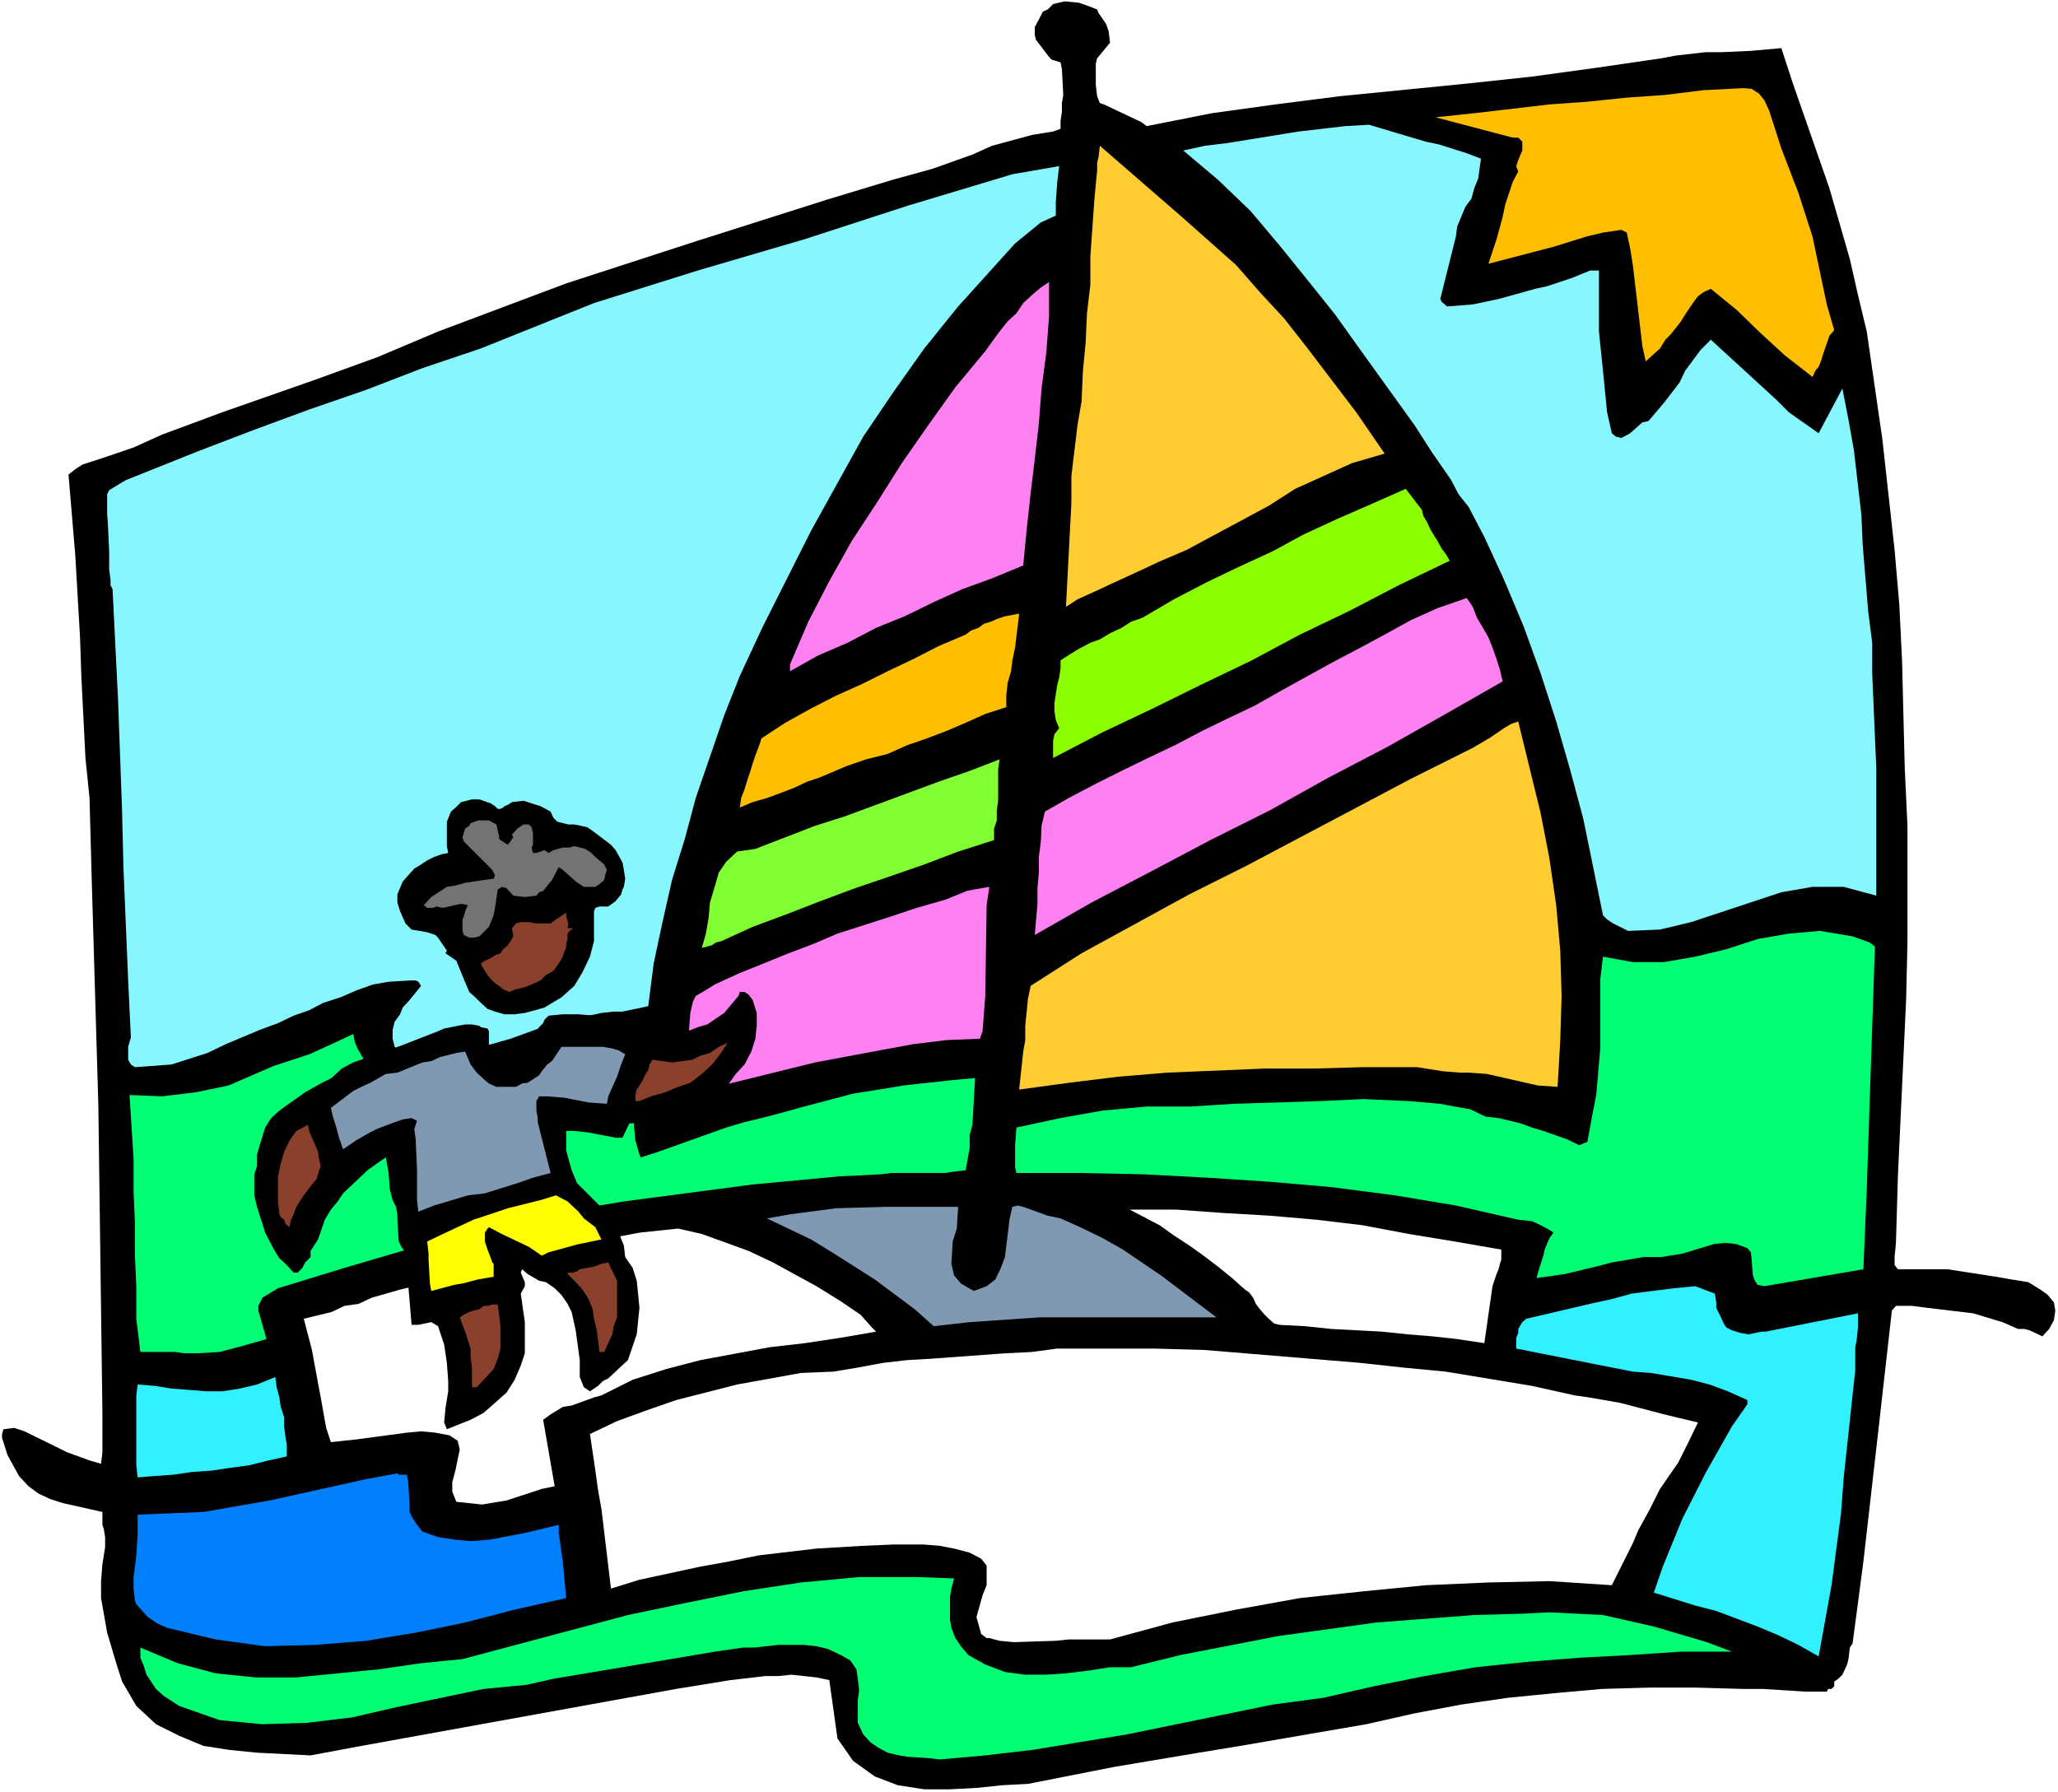
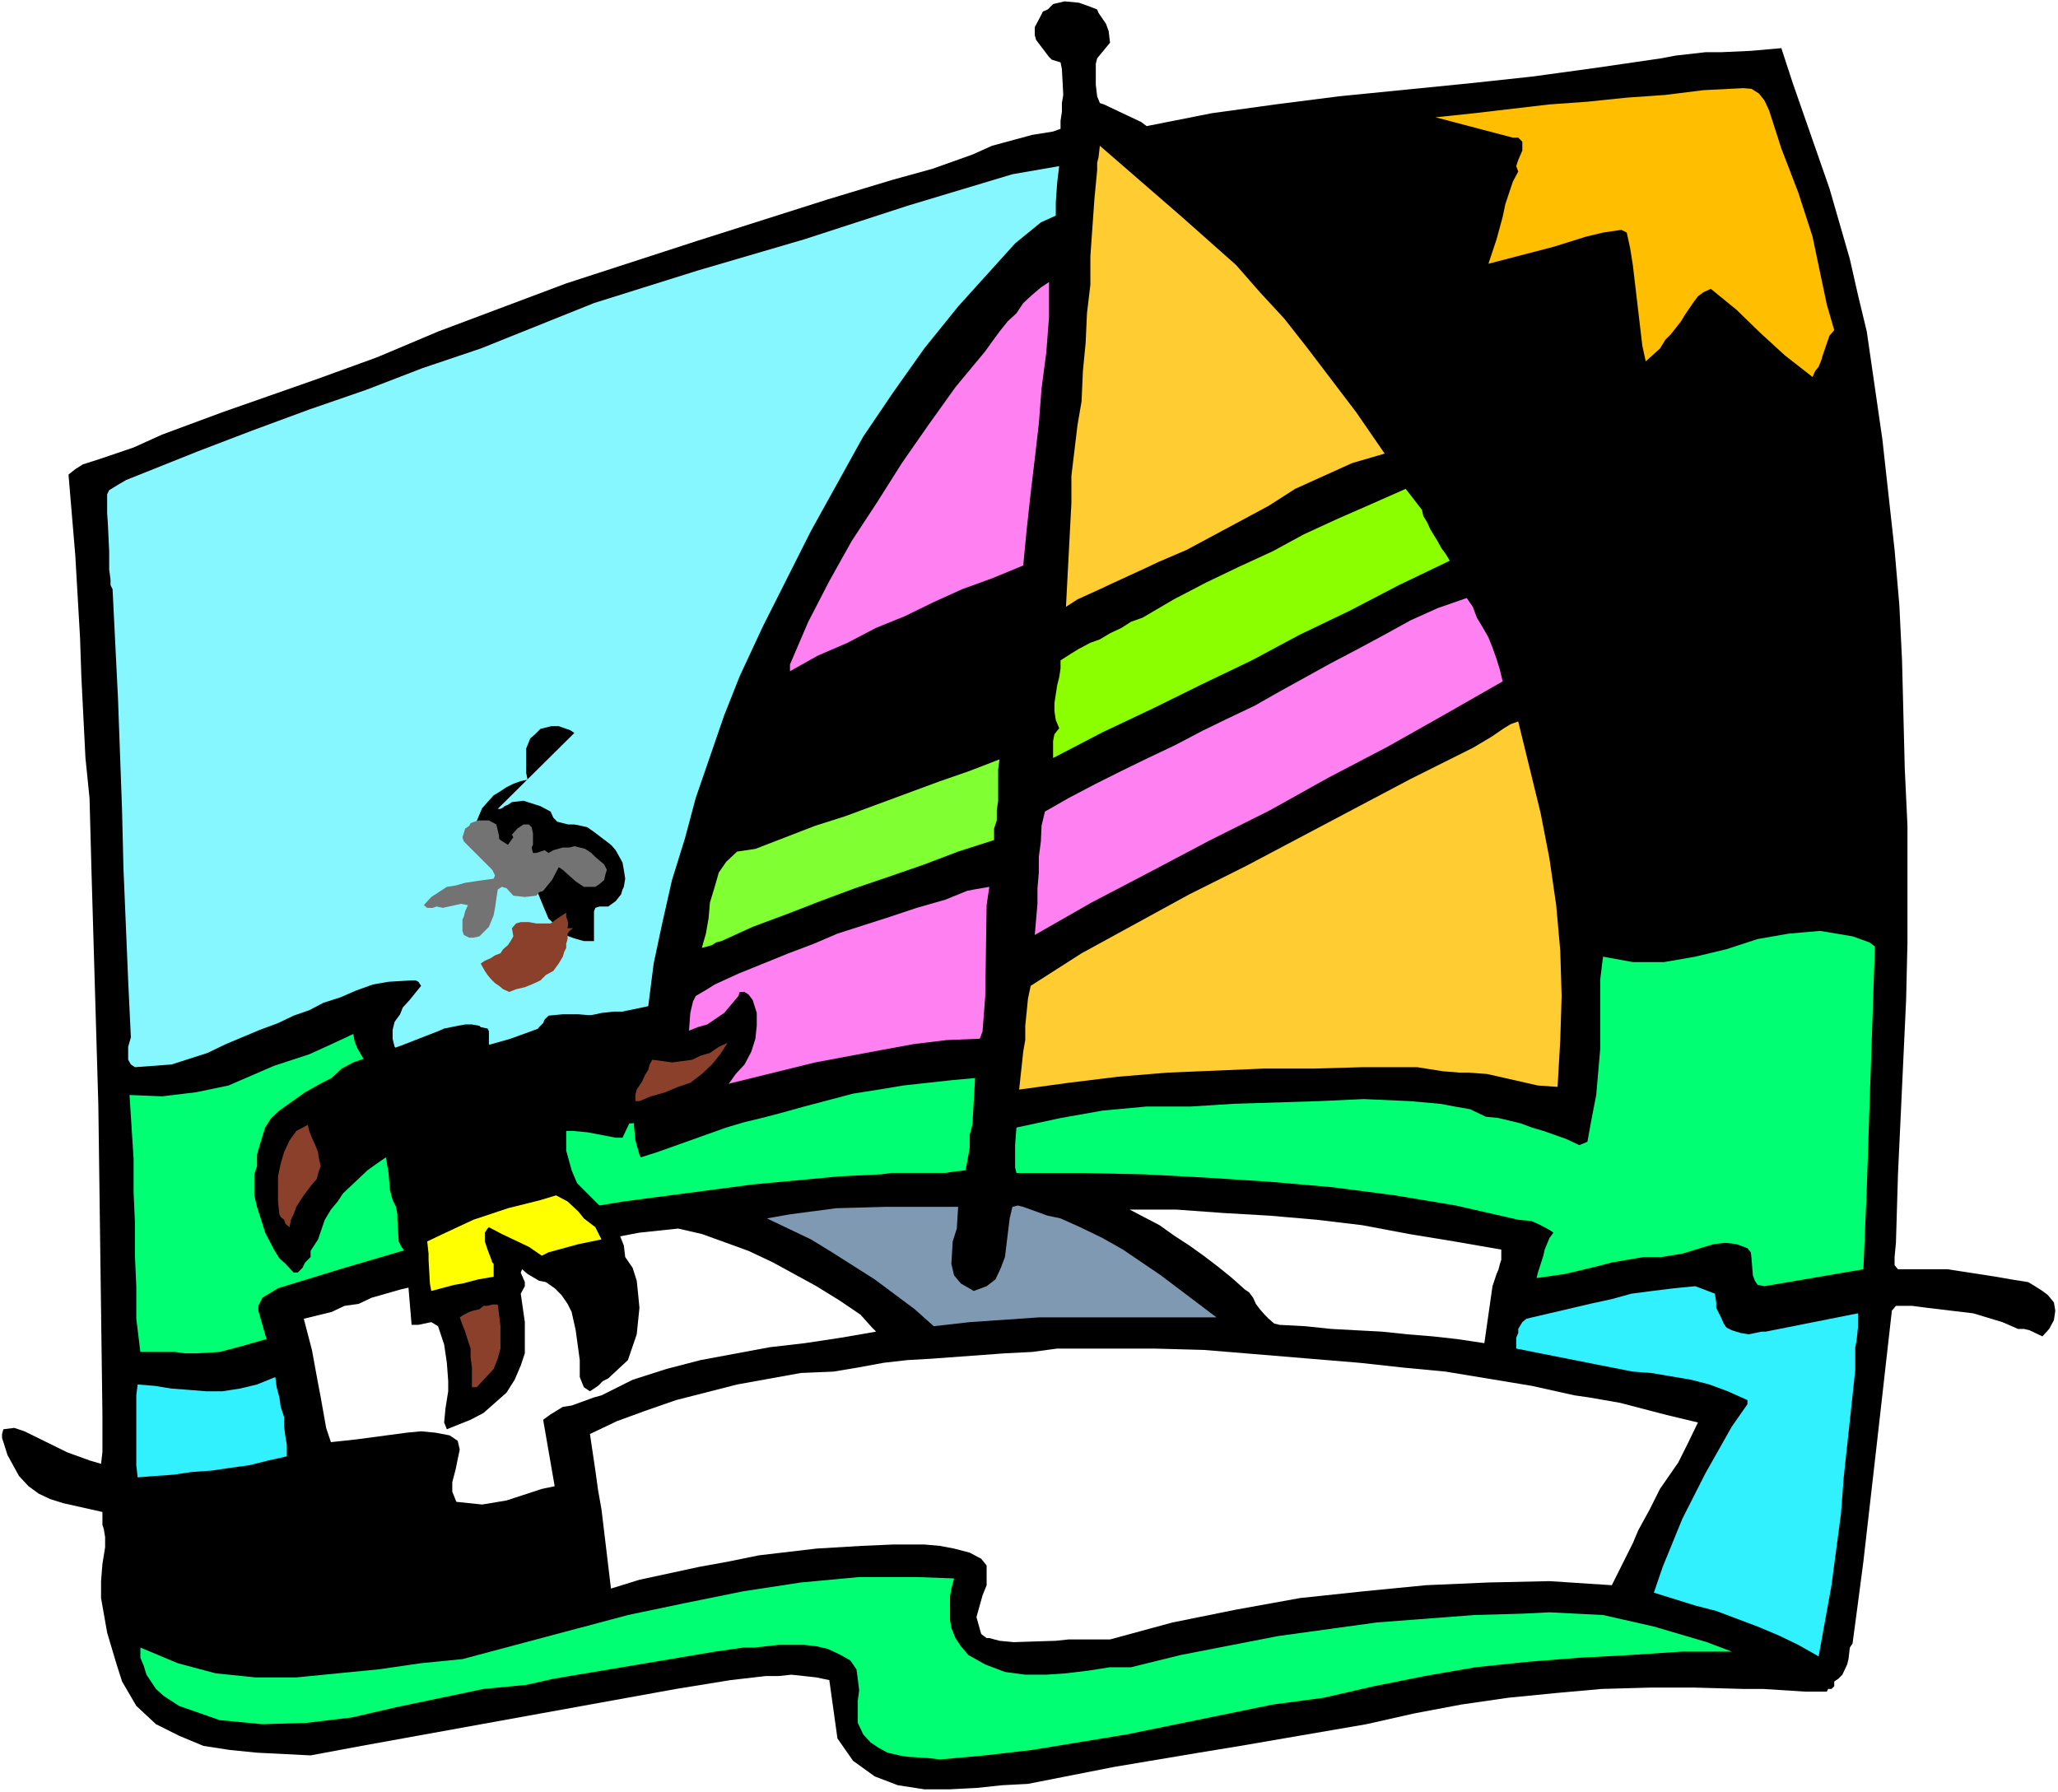
<svg xmlns="http://www.w3.org/2000/svg" xmlns:ns1="http://sodipodi.sourceforge.net/DTD/sodipodi-0.dtd" xmlns:ns2="http://www.inkscape.org/namespaces/inkscape" version="1.0" width="129.766mm" height="113mm" id="svg33" ns1:docname="Sailing 27.wmf">
  <rect width="100%" height="100%" fill="#333333" stroke="none" />
  <ns1:namedview id="namedview33" pagecolor="#ffffff" bordercolor="#000000" borderopacity="0.25" ns2:showpageshadow="2" ns2:pageopacity="0.0" ns2:pagecheckerboard="0" ns2:deskcolor="#d1d1d1" ns2:document-units="mm" />
  <defs id="defs1">
    <pattern id="WMFhbasepattern" patternUnits="userSpaceOnUse" width="6" height="6" x="0" y="0" />
  </defs>
  <path style="fill:#ffffff;fill-opacity:1;fill-rule:evenodd;stroke:none" d="M 0,427.086 H 490.455 V 0 H 0 Z" id="path1" />
  <path style="fill:#000000;fill-opacity:1;fill-rule:evenodd;stroke:none" d="m 261.469,2.262 0.323,0.808 1.778,2.585 0.646,1.778 0.323,2.747 -3.07,3.717 -0.323,1.293 v 5.009 l 0.323,2.747 0.646,1.616 0.97,0.323 8.888,4.201 1.293,0.97 15.514,-3.07 15.19,-2.101 15.19,-1.939 30.866,-3.07 15.029,-1.616 15.352,-2.101 15.514,-2.262 3.394,-0.646 7.11,-0.808 h 3.717 l 7.11,-0.323 7.272,-0.646 2.747,8.403 8.726,25.047 4.848,16.805 1.939,8.564 2.101,8.726 3.717,25.693 2.909,26.339 1.131,13.089 0.646,13.25 0.646,25.693 0.646,13.735 v 13.897 13.897 l -0.323,13.735 -1.939,41.529 -0.485,16.321 -0.323,3.393 v 0.97 0.97 l 0.808,0.97 h 4.04 4.04 3.717 l 11.474,1.778 3.717,0.646 4.04,0.646 1.616,0.97 1.778,1.131 1.293,0.97 1.454,1.778 0.323,1.939 -0.323,2.262 -1.131,2.101 -1.616,1.778 -3.07,-1.454 -1.293,-0.323 h -1.454 l -3.717,-1.616 -6.949,-2.101 -10.827,-1.293 -3.717,-0.485 h -3.878 l -0.97,1.131 -3.394,30.056 -3.394,29.733 -1.293,9.857 -1.293,9.695 -0.646,0.97 -0.323,2.747 -0.323,1.293 -1.131,2.424 -0.97,0.97 -0.97,0.646 v 1.131 l -0.646,0.646 h -0.808 l -0.323,0.646 h -2.262 -2.747 l -10.181,-0.646 h -2.424 -2.262 l -11.474,-0.323 h -10.827 l -11.474,0.323 -10.827,0.97 -11.474,1.131 -11.15,1.616 -11.15,2.101 -11.474,2.585 -30.058,5.171 -9.858,1.616 -20.2,3.393 -20.523,4.04 -6.141,0.323 -6.141,0.646 -6.302,0.323 h -6.141 l -6.302,-0.97 -5.494,-2.101 -5.171,-3.717 -3.717,-5.333 -1.939,-13.897 -3.07,-0.646 -2.909,-0.323 -3.07,-0.323 -3.07,0.323 h -3.07 l -8.403,0.97 -12.928,2.101 -37.491,6.787 -37.491,6.787 -12.12,2.262 -12.766,-0.646 -6.464,-0.646 -6.302,-0.97 -5.818,-2.424 -5.494,-2.747 -4.686,-4.363 -3.394,-5.817 -1.293,-4.04 -2.262,-7.595 -1.454,-8.241 v -4.04 l 0.323,-4.04 0.646,-4.04 v -2.424 l -0.323,-1.939 -0.323,-0.97 v -2.101 -0.97 l -9.373,-2.101 -3.07,-0.97 -2.747,-1.293 -2.424,-1.778 -2.262,-2.424 -2.747,-5.009 -0.97,-3.07 -0.323,-0.97 v -0.97 l 0.323,-1.131 2.586,-0.323 2.424,0.808 10.181,5.009 5.333,1.939 2.747,0.808 0.323,-2.747 v -4.686 -4.686 l -0.97,-73.362 -1.616,-55.103 -0.485,-18.098 -0.97,-9.534 -0.97,-19.229 -0.323,-9.534 -1.131,-19.553 -1.616,-19.229 1.616,-1.293 1.778,-1.131 4.04,-1.293 8.08,-2.747 6.787,-3.07 14.382,-5.333 22.139,-7.756 14.706,-5.333 14.544,-6.14 30.542,-11.473 31.35,-10.18 31.027,-9.857 15.514,-4.686 9.373,-2.585 9.534,-3.393 4.686,-2.101 9.534,-2.585 5.01,-0.808 1.778,-0.646 V 28.763 l 0.323,-2.101 v -2.101 l 0.323,-1.939 -0.323,-6.14 -0.323,-1.616 -2.101,-0.646 -0.646,-0.646 -3.07,-4.04 -0.323,-1.131 V 6.464 l 1.454,-2.747 0.485,-0.97 1.131,-0.485 1.293,-1.293 2.747,-0.646 3.394,0.323 2.747,0.97 z" id="path2" />
  <path style="fill:#ffcc32;fill-opacity:1;fill-rule:evenodd;stroke:none" d="m 311.403,82.735 11.797,15.513 6.787,9.857 -7.757,2.262 -6.787,3.07 -6.787,3.07 -6.302,4.04 -19.554,10.503 -6.787,2.909 -3.07,1.454 -8.08,3.717 -2.747,1.293 -5.333,2.424 -2.747,1.778 1.293,-24.723 v -6.464 l 1.454,-12.119 0.97,-5.656 0.323,-7.272 0.646,-6.625 0.323,-7.11 0.808,-6.787 V 61.082 l 0.97,-13.735 0.646,-6.787 v -1.778 l 0.323,-1.293 0.323,-2.747 19.554,16.967 12.928,11.473 5.656,6.464 5.818,6.302 z" id="path3" />
  <path style="fill:#86f7ff;fill-opacity:1;fill-rule:evenodd;stroke:none" d="m 252.419,39.59 -0.485,4.04 -0.323,4.686 v 3.07 l -3.555,1.616 -6.141,5.009 -13.574,15.028 -8.08,10.019 -7.434,10.503 -7.11,10.503 -12.443,22.461 -11.474,22.784 -5.494,11.796 -3.717,9.372 -6.787,19.714 -2.586,9.695 -3.07,9.857 -2.262,10.019 -2.101,9.857 -1.293,10.18 -6.141,1.293 h -2.101 l -2.909,0.323 -1.454,0.323 -5.01,0.97 -5.01,1.131 -10.181,3.717 -10.827,3.07 -5.01,1.293 -5.171,0.646 -3.717,-0.97 -1.616,-0.646 -1.293,-1.454 -0.485,-1.939 v -2.101 l 0.485,-1.939 1.293,-1.778 0.646,-1.616 1.616,-1.778 2.747,-3.393 -0.646,-0.97 -0.646,-0.323 h -0.97 l -5.494,0.323 -3.717,0.646 -4.04,1.454 -3.717,1.616 -4.04,1.293 -3.394,1.778 -3.717,1.293 -3.717,1.778 -4.363,1.616 -8.08,3.393 -4.363,2.101 -8.565,2.747 -4.363,0.323 -4.363,0.323 -0.97,-0.646 -0.646,-1.131 v -0.97 -2.101 l 0.646,-2.262 -0.646,-13.574 -1.131,-26.986 -0.323,-13.574 -0.97,-26.663 -1.293,-26.016 -0.485,-0.97 v -1.293 l -0.323,-2.424 v -4.363 l -0.323,-6.787 -0.162,-2.262 v -4.525 l 0.485,-0.97 2.101,-1.293 1.939,-1.131 16.968,-6.787 13.09,-5.009 13.574,-5.009 13.574,-4.686 13.413,-5.171 13.898,-4.686 26.987,-10.827 24.725,-7.756 25.371,-7.433 24.886,-8.08 24.725,-7.433 z" id="path4" />
-   <path style="fill:#86f7ff;fill-opacity:1;fill-rule:evenodd;stroke:none" d="m 326.27,29.733 6.464,1.939 7.11,2.101 3.07,0.646 6.626,2.101 3.394,1.293 -0.646,4.686 -0.97,2.424 -0.646,2.424 -1.454,1.939 -1.939,4.686 -0.323,2.424 -3.717,14.866 0.323,0.646 1.293,1.131 6.141,-0.485 3.07,-0.646 3.07,-0.646 8.726,-2.424 2.909,-0.646 5.818,-1.939 4.363,-1.778 h 2.101 v 9.857 4.686 l 0.97,9.372 0.97,9.857 1.131,5.009 0.97,0.808 1.293,0.323 2.101,-1.131 2.909,-2.585 1.454,-0.323 3.717,-4.363 3.717,-4.848 1.293,-2.747 3.717,-5.009 2.424,-2.424 15.514,14.22 3.07,3.07 7.11,5.009 5.656,-10.665 1.454,7.433 1.293,7.272 1.778,15.351 0.323,7.272 1.293,15.674 0.97,7.595 v 7.272 l 0.97,22.623 v 22.946 7.433 l -7.757,-2.101 h -7.434 l -7.434,1.293 -21.493,7.11 -7.434,1.778 -7.595,0.323 -3.555,-1.778 -1.454,-0.97 -0.97,-0.97 -4.686,-22.946 -3.07,-11.473 -3.394,-11.796 -3.717,-11.473 -4.04,-11.15 -4.686,-11.15 -4.686,-10.18 -3.717,-7.11 -2.424,-3.07 -1.778,-3.393 -4.686,-6.787 -4.04,-6.302 -12.443,-17.29 -6.464,-9.049 -6.464,-8.08 -6.787,-8.403 -6.949,-8.241 -7.757,-7.433 -8.242,-6.948 5.171,-1.131 5.333,-0.646 16.968,-2.747 11.15,-1.293 z" id="path5" />
  <path style="fill:#ffbe00;fill-opacity:1;fill-rule:evenodd;stroke:none" d="m 415.473,21.007 1.939,0.162 1.778,1.131 1.293,1.616 1.131,2.424 2.909,9.049 4.04,10.503 3.394,10.503 3.394,16.159 1.778,6.14 -1.131,1.293 -1.616,4.686 -0.323,1.131 -0.646,1.616 -0.808,0.97 -0.646,1.454 -6.626,-5.171 -5.818,-5.333 -5.656,-5.494 -6.141,-5.009 -1.778,0.808 -1.293,0.97 -0.97,1.293 -2.101,3.07 -0.97,1.616 -2.424,3.07 -1.293,1.293 -1.293,2.101 -3.394,3.07 -0.808,-3.717 -2.262,-19.229 -0.646,-4.04 -0.808,-3.717 -1.293,-0.646 -4.363,0.646 -4.04,0.97 -7.757,2.424 -15.514,4.04 1.939,-5.817 1.454,-5.333 0.646,-3.07 1.778,-5.333 1.293,-2.424 -0.485,-1.293 0.485,-1.454 0.97,-2.262 v -1.454 -0.646 l -0.97,-0.97 h -1.293 l -18.422,-4.848 9.211,-0.97 17.938,-2.101 9.05,-0.646 9.373,-0.97 9.211,-0.646 9.05,-1.131 z" id="path6" />
  <path style="fill:#ff80f1;fill-opacity:1;fill-rule:evenodd;stroke:none" d="m 249.995,67.222 v 8.403 l -0.646,8.403 -1.131,8.564 -0.646,8.403 -0.97,8.403 -0.97,8.08 -0.97,8.888 -0.808,8.403 -7.434,3.07 -7.11,2.585 -6.787,3.07 -6.949,3.393 -6.787,2.747 -6.787,3.555 -7.11,3.07 -6.626,3.717 v -1.616 l 4.363,-10.18 5.01,-9.695 5.333,-9.534 6.141,-9.372 5.818,-9.211 6.302,-9.049 6.464,-9.049 7.11,-8.564 1.616,-2.262 1.778,-2.424 1.939,-2.424 2.101,-1.939 1.616,-2.424 2.101,-1.939 2.101,-1.778 z" id="path7" />
  <path style="fill:#8bff00;fill-opacity:1;fill-rule:evenodd;stroke:none" d="m 338.875,121.517 0.323,1.454 0.97,1.616 0.646,1.454 0.97,1.616 0.808,1.293 0.97,1.778 0.97,1.293 0.97,1.616 -12.12,5.817 -11.797,6.14 -11.797,5.656 -11.474,6.14 -11.797,5.656 -11.797,5.817 -11.958,5.656 -11.797,6.14 v -0.97 -0.97 -1.131 -0.97 l 0.323,-1.616 1.131,-1.454 -0.808,-1.939 -0.323,-2.101 v -1.939 l 0.323,-2.101 0.323,-2.101 0.485,-1.939 0.323,-2.101 v -1.939 l 2.262,-1.454 2.101,-1.293 2.747,-1.454 2.262,-0.808 2.424,-1.454 2.747,-1.293 2.262,-1.454 2.747,-0.97 7.434,-4.363 7.757,-4.04 7.757,-3.717 8.08,-3.717 7.434,-4.04 8.08,-3.717 7.757,-3.393 8.403,-3.717 z" id="path8" />
-   <path style="fill:#ffbe00;fill-opacity:1;fill-rule:evenodd;stroke:none" d="m 242.885,146.24 -0.323,2.747 -0.323,2.585 -0.323,2.747 -0.646,3.07 -0.323,2.585 -0.808,2.747 -0.323,3.07 v 2.747 l -5.01,1.616 -4.686,2.101 -4.525,1.939 -4.686,1.778 -4.686,1.616 -4.686,2.101 -5.171,1.293 -4.686,1.616 -3.394,1.454 -3.07,1.293 -2.909,0.97 -3.07,1.454 -3.394,1.293 -3.07,1.131 -3.394,0.97 -3.07,1.293 0.323,-2.262 0.808,-2.101 0.646,-2.101 0.646,-1.939 0.646,-2.101 0.646,-1.939 0.808,-2.101 0.646,-1.939 5.656,-3.717 6.141,-3.393 5.979,-3.07 6.141,-2.747 6.141,-3.07 6.141,-2.909 5.979,-3.07 6.464,-2.747 1.293,-0.97 1.778,-0.646 1.293,-0.97 1.616,-0.485 1.454,-0.646 1.939,-0.646 1.778,-0.323 z" id="path9" />
  <path style="fill:#ff80f1;fill-opacity:1;fill-rule:evenodd;stroke:none" d="m 349.54,142.524 1.454,2.101 0.97,2.585 1.454,2.424 1.293,2.262 0.97,2.424 0.97,2.747 0.808,2.585 0.646,2.747 -13.574,7.756 -13.736,7.756 -14.221,7.433 -13.898,7.756 -14.221,7.11 -14.059,7.433 -14.221,7.433 -13.574,7.756 0.323,-3.717 0.323,-3.717 v -3.717 l 0.323,-3.717 v -3.717 l 0.485,-3.717 0.162,-3.717 0.808,-3.393 5.656,-3.232 6.464,-3.393 6.141,-3.07 6.302,-3.07 6.464,-3.07 6.464,-3.393 5.979,-2.909 6.464,-3.07 5.979,-3.393 6.141,-3.393 6.141,-3.393 6.464,-3.393 6.302,-3.393 6.141,-3.393 6.464,-2.909 z" id="path10" />
  <path style="fill:#80ff32;fill-opacity:1;fill-rule:evenodd;stroke:none" d="m 238.198,180.982 -0.323,2.424 v 2.262 2.747 2.424 l -0.323,2.262 v 2.424 l -0.646,1.939 v 2.747 l -8.565,2.747 -8.08,3.07 -8.403,2.909 -8.08,2.747 -8.242,3.07 -7.918,3.07 -8.242,3.07 -7.434,3.393 -1.293,0.323 -0.97,0.646 -1.131,0.323 -1.293,0.323 0.97,-3.393 0.646,-3.717 0.323,-3.717 1.131,-3.717 0.97,-3.393 1.778,-2.585 2.586,-2.424 4.363,-0.646 7.11,-2.747 7.11,-2.747 7.11,-2.262 7.434,-2.747 7.434,-2.747 7.434,-2.747 7.434,-2.585 z" id="path11" />
  <path style="fill:#ffcc32;fill-opacity:1;fill-rule:evenodd;stroke:none" d="m 371.195,259.031 -4.686,-0.323 -12.12,-2.747 -4.363,-0.323 h -2.101 l -4.04,-0.323 -6.141,-0.97 h -1.616 -11.474 l -11.474,0.323 h -11.797 l -23.109,0.97 -11.797,0.97 -11.797,1.454 -11.797,1.616 0.323,-3.07 0.323,-2.909 0.323,-3.07 0.485,-2.747 v -3.393 l 0.646,-6.464 0.646,-3.07 12.12,-7.756 25.694,-14.058 13.574,-6.787 39.107,-20.684 14.867,-7.433 4.363,-2.585 3.07,-2.101 1.616,-0.97 1.778,-0.646 5.333,21.815 2.101,10.827 1.616,11.15 0.97,10.827 0.323,10.827 -0.323,10.503 z" id="path12" />
  <path style="fill:#ff80f1;fill-opacity:1;fill-rule:evenodd;stroke:none" d="m 235.774,211.361 -0.646,4.363 -0.323,21.653 -0.646,8.403 -0.646,1.778 -7.918,0.323 -7.918,0.97 -7.918,1.454 -15.514,2.909 -23.594,5.817 -2.101,0.646 -3.394,1.293 -1.293,0.323 -0.646,0.646 -0.323,-2.909 0.323,-5.817 0.646,-2.909 0.646,-8.888 0.646,-2.747 0.646,-1.293 2.747,-1.616 1.778,-1.131 5.656,-2.585 11.958,-4.848 5.979,-2.262 5.656,-2.424 12.605,-4.04 6.302,-2.101 3.394,-0.97 3.394,-0.97 5.171,-2.101 1.616,-0.323 z" id="path13" />
  <path style="fill:#00ff73;fill-opacity:1;fill-rule:evenodd;stroke:none" d="m 84.194,246.427 0.323,1.778 0.646,1.616 1.778,3.07 4.363,5.333 7.757,1.454 7.757,-0.323 7.434,-1.293 7.757,-2.747 7.434,-2.747 7.434,-2.262 8.08,-1.778 h 8.08 l -0.646,6.464 -0.646,3.07 -0.646,6.625 v 3.717 l 0.323,3.393 0.97,3.393 0.323,0.646 4.04,-1.293 16.322,-5.817 4.363,-1.293 4.04,-0.97 4.363,-1.131 5.818,-1.616 11.635,-3.07 6.141,-0.97 5.818,-0.97 11.797,-1.293 5.333,-0.485 -0.646,11.15 -0.646,2.424 v 3.07 l -0.97,5.333 -2.747,0.323 -2.101,0.323 h -5.01 -5.01 -2.747 l -2.424,0.323 -10.019,0.485 -20.685,1.939 -30.704,4.04 -20.523,3.393 -7.918,1.616 -7.757,2.101 -7.272,1.939 -23.109,6.787 -15.837,4.848 -3.717,2.262 -0.97,1.939 v 1.131 l 1.939,6.787 -5.656,1.616 -5.494,1.454 -5.333,0.323 H 43.955 l -2.262,-0.323 h -8.242 l -0.97,-7.918 v -7.756 l -0.323,-7.272 v -7.918 l -0.323,-7.272 v -7.918 l -0.97,-15.19 7.757,0.323 8.08,-0.97 7.757,-1.616 10.827,-4.686 8.403,-2.747 5.333,-2.424 z" id="path14" />
  <path style="fill:#00ff73;fill-opacity:1;fill-rule:evenodd;stroke:none" d="m 441.491,223.158 4.04,1.454 1.293,0.97 -0.97,28.763 -0.323,9.372 -0.646,19.553 -0.808,19.229 -23.594,4.04 -1.616,-0.323 -0.646,-0.97 -0.485,-1.293 -0.323,-4.04 -0.162,-1.454 -0.808,-0.97 -2.586,-0.97 -2.747,-0.323 -2.747,0.323 -7.434,2.262 -5.01,0.808 h -4.202 l -7.595,1.293 -3.717,0.97 -7.434,1.778 -6.787,0.97 0.323,-1.293 1.293,-4.04 0.323,-1.454 1.131,-2.747 0.97,-1.293 -0.97,-0.646 -2.101,-1.131 -2.101,-0.97 -3.232,-0.323 -14.867,-3.393 -14.544,-2.424 -14.867,-1.939 -14.867,-1.293 -14.867,-0.97 -15.19,-0.808 -15.19,-0.323 h -15.19 l -0.323,-1.293 v -5.333 l 0.323,-4.201 10.504,-2.262 10.019,-1.778 10.504,-0.97 h 10.504 l 10.181,-0.646 20.523,-0.646 10.504,-0.485 10.827,0.485 3.717,0.323 3.717,0.323 3.394,0.646 3.717,0.646 3.717,1.778 3.07,0.323 5.333,1.293 2.586,0.97 2.747,0.808 5.494,1.939 3.07,1.454 1.939,-0.808 0.97,-5.333 1.131,-5.817 0.97,-11.15 v -16.482 l 0.646,-5.333 7.11,1.293 h 7.434 l 7.434,-1.293 7.434,-1.778 7.434,-2.424 7.434,-1.293 7.434,-0.646 z" id="path15" />
  <path style="fill:#ffffff;fill-opacity:1;fill-rule:evenodd;stroke:none" d="m 161.6,292.804 5.656,1.293 5.818,2.101 5.333,1.939 5.818,2.747 10.342,5.656 5.494,3.393 5.01,3.393 2.747,3.07 0.97,0.97 -8.403,1.454 -8.565,1.293 -8.403,0.97 -16.483,3.07 -8.08,2.101 -8.08,2.585 -7.434,3.717 -1.778,0.485 -5.333,1.939 -2.101,0.323 -2.909,1.778 -1.778,1.293 2.747,15.836 -3.07,0.646 -8.403,2.747 -5.818,0.97 -3.07,-0.323 -3.07,-0.323 -0.97,-2.424 v -2.262 l 0.808,-3.07 0.485,-2.424 0.485,-2.262 -0.485,-2.101 -1.939,-1.293 -3.394,-0.646 -3.394,-0.323 -3.394,0.323 -12.12,1.616 -5.979,0.646 -1.131,-3.393 -1.293,-7.272 -0.646,-3.393 -1.454,-7.918 -1.939,-7.433 6.626,-1.616 3.07,-1.454 3.394,-0.485 3.07,-1.454 6.787,-1.939 3.394,-0.808 19.877,-5.333 6.787,-1.293 6.787,-2.101 13.413,-2.747 6.787,-1.293 z" id="path16" />
  <path style="fill:#8099b3;fill-opacity:1;fill-rule:evenodd;stroke:none" d="m 228.341,287.633 -0.323,5.171 -0.97,3.07 -0.323,5.333 0.646,2.747 1.616,1.939 3.07,1.778 3.07,-1.131 2.101,-1.616 1.293,-2.747 0.97,-2.585 1.131,-9.211 0.646,-2.747 1.293,-0.323 1.293,0.323 5.818,2.101 3.07,0.646 4.686,2.101 5.333,2.585 4.848,2.747 9.05,6.14 13.251,10.019 h -42.339 l -16.483,1.131 -8.565,0.97 -4.525,-4.04 -9.534,-7.11 -10.181,-6.464 -5.01,-3.07 -10.504,-5.009 5.494,-0.97 10.989,-1.454 11.635,-0.323 z" id="path17" />
  <path style="fill:#32f1ff;fill-opacity:1;fill-rule:evenodd;stroke:none" d="m 65.61,328.192 0.323,2.424 0.646,2.424 0.323,2.262 0.808,2.424 v 2.262 l 0.323,2.424 0.323,1.939 v 2.747 l -4.363,0.97 -4.525,1.131 -4.686,0.646 -4.363,0.646 -4.686,0.323 -4.363,0.646 -4.525,0.323 -4.04,0.323 -0.323,-2.909 v -3.07 -2.747 -2.747 -2.585 -2.747 -2.747 l 0.323,-2.585 4.04,0.323 4.04,0.646 4.202,0.323 4.04,0.323 h 3.878 l 4.202,-0.646 4.04,-0.97 z" id="path18" />
  <path style="fill:#ffffff;fill-opacity:1;fill-rule:evenodd;stroke:none" d="m 357.782,297.813 v 0.97 1.454 l -0.323,0.97 -0.323,1.293 -0.485,1.131 -0.323,0.97 -0.323,0.97 -0.323,0.97 -1.939,13.574 -6.464,-0.97 -5.818,-0.646 -5.979,-0.485 -6.141,-0.646 -6.141,-0.323 -5.979,-0.323 -6.141,-0.646 -6.141,-0.323 -1.293,-0.323 -1.293,-1.131 -0.97,-0.97 -1.131,-1.293 -0.97,-1.293 -0.646,-1.454 -0.97,-1.293 -0.97,-0.646 -3.07,-2.747 -3.394,-2.747 -3.394,-2.585 -3.394,-2.424 -3.717,-2.424 -3.394,-2.424 -3.717,-1.939 -3.394,-1.778 h 11.15 l 11.15,0.808 11.15,0.646 11.15,0.97 10.827,1.293 11.15,2.101 10.827,1.778 z" id="path19" />
  <path style="fill:#ffffff;fill-opacity:1;fill-rule:evenodd;stroke:none" d="m 245.955,322.213 5.979,-0.808 h 5.818 17.291 l 11.797,0.323 5.979,0.485 31.189,2.585 10.342,1.131 10.181,0.97 20.523,3.393 10.181,2.262 3.394,0.485 7.434,1.293 11.15,2.909 7.434,1.778 -2.262,4.686 -2.424,4.848 -4.363,6.302 -2.424,4.848 -2.747,5.009 -1.293,3.07 -5.01,10.019 -14.867,-0.97 -14.544,0.323 -14.867,0.646 -14.867,1.454 -15.19,1.616 -15.19,2.747 -15.19,3.07 -14.867,4.04 h -3.394 -6.464 l -3.07,0.323 -10.019,0.323 -3.394,-0.323 -2.424,-0.646 h -0.646 l -1.293,-0.97 -1.131,-4.04 1.454,-5.171 0.97,-2.424 v -2.585 -2.101 l -1.293,-1.616 -2.747,-1.454 -3.717,-0.97 -3.394,-0.646 -3.717,-0.323 h -7.434 l -7.434,0.323 -10.827,0.646 -13.736,1.616 -7.11,1.454 -7.11,1.293 -14.221,3.07 -6.787,2.101 -2.262,-18.906 -0.808,-4.525 -0.646,-4.686 -0.646,-4.363 -0.646,-4.363 6.464,-3.07 6.626,-2.424 7.434,-2.585 14.544,-3.717 15.19,-2.747 7.757,-0.323 5.818,-0.97 6.141,-1.131 5.656,-0.646 5.656,-0.323 17.614,-1.293 z" id="path20" />
-   <path style="fill:#0080ff;fill-opacity:1;fill-rule:evenodd;stroke:none" d="m 94.697,351.138 0.323,0.323 h 0.97 0.323 0.646 l 0.323,1.778 0.323,5.333 v 1.778 l 0.808,1.616 0.97,1.454 1.293,1.616 3.717,1.293 4.202,0.646 3.555,0.323 4.363,-0.323 8.565,-1.616 8.08,-1.939 v 1.939 l 0.97,6.787 0.808,8.726 -12.282,2.747 -11.797,3.07 -11.797,2.424 -11.797,1.939 -12.12,0.97 -11.958,0.323 -11.797,-1.616 -11.474,-2.747 -2.262,-0.97 -2.424,-1.616 -2.747,-3.07 -0.323,-0.808 -0.323,-2.909 v -2.747 l 0.323,-2.424 0.323,-2.747 0.323,-5.009 v -4.686 l 7.757,-0.323 7.918,-0.323 15.837,-2.747 22.624,-5.009 z" id="path21" />
  <path style="fill:#32f1ff;fill-opacity:1;fill-rule:evenodd;stroke:none" d="m 408.686,308.316 0.323,2.101 v 1.293 l 1.131,2.262 0.646,1.454 0.646,0.97 1.293,0.646 2.101,0.646 1.939,0.323 3.07,-0.646 h 0.97 l 21.978,-4.363 v 1.616 1.778 l -0.323,3.07 -0.323,1.616 v 1.778 1.616 2.101 l -2.747,25.531 -0.646,8.564 -2.262,17.129 -3.07,16.967 -4.848,-2.747 -4.686,-2.262 -5.01,-2.101 -9.858,-3.717 -5.01,-1.293 -9.858,-3.07 2.101,-6.14 4.686,-11.473 5.494,-10.827 6.302,-11.15 3.717,-5.333 v -0.97 l -4.686,-2.101 -4.363,-1.616 -4.363,-1.131 -9.534,-1.616 -4.363,-0.323 -9.05,-1.778 -18.746,-3.717 v -2.585 l 0.485,-1.131 v -0.97 l 0.97,-1.616 0.97,-0.808 15.19,-3.555 5.171,-1.131 4.686,-1.293 5.01,-0.646 5.171,-0.646 5.01,-0.485 z" id="path22" />
  <path style="fill:#00ff73;fill-opacity:1;fill-rule:evenodd;stroke:none" d="m 110.211,395.414 39.43,-10.503 13.898,-2.909 13.574,-2.747 13.736,-2.101 13.898,-1.293 h 13.736 l 8.888,0.323 -0.646,2.424 -0.323,1.939 v 2.747 2.747 l 0.323,1.939 0.97,2.424 1.293,1.939 1.778,2.101 4.04,2.262 4.686,1.778 4.848,0.646 h 5.01 l 4.686,-0.323 5.333,-0.646 5.171,-0.808 h 5.01 l 11.797,-2.909 23.27,-4.525 23.432,-3.232 23.27,-1.778 11.474,-0.323 6.464,-0.323 6.302,0.323 6.464,0.323 12.12,2.747 12.605,3.717 5.979,2.262 h -12.12 l -12.12,0.808 -12.12,0.646 -12.282,0.97 -12.443,1.293 -12.12,2.101 -12.12,2.424 -11.958,2.747 -12.12,1.616 -34.744,7.11 -22.624,3.717 -11.15,1.293 -10.827,0.97 -2.747,-0.323 -5.01,-0.323 -1.939,-0.323 -2.747,-0.646 -2.101,-1.131 -1.939,-1.293 -1.778,-1.939 -1.293,-2.747 v -2.747 -2.585 l 0.323,-2.424 -0.323,-2.747 -0.323,-2.262 -1.454,-2.101 -2.262,-1.293 -3.07,-1.454 -2.747,-0.646 -2.909,-0.323 h -2.747 -3.394 l -5.818,0.646 h -2.586 l -6.787,0.97 -12.443,2.101 -26.018,4.363 -6.464,1.454 -10.181,0.97 -20.846,4.363 -10.504,2.424 -10.827,1.293 -10.504,0.323 -10.181,-0.97 -9.696,-3.393 -3.717,-2.424 -1.778,-1.616 -2.262,-3.393 -0.646,-2.101 -0.808,-1.939 v -2.424 l 8.888,3.717 9.05,2.424 9.534,0.97 h 9.696 l 19.715,-1.939 10.019,-1.454 z" id="path23" />
-   <path style="fill:#000000;fill-opacity:1;fill-rule:evenodd;stroke:none" d="m 118.614,192.778 h 0.646 l 0.646,-0.323 0.323,-0.323 0.808,-0.323 0.97,-0.646 2.747,-0.323 4.04,1.293 2.424,1.293 0.646,1.454 0.97,0.97 1.293,0.323 1.293,0.323 h 1.454 l 1.616,0.323 1.454,0.323 1.616,1.131 4.04,3.07 1.131,1.293 1.616,2.909 0.323,1.778 0.323,2.101 -0.323,1.939 -0.323,0.646 -0.323,1.131 -1.293,1.616 -1.778,1.293 h -2.101 l -0.97,0.323 -0.323,0.808 v 5.656 1.454 l -0.97,3.717 -1.778,3.717 -1.939,3.232 -1.616,1.454 -1.454,1.293 -4.04,2.424 -2.262,0.646 -2.424,0.646 -2.424,0.323 h -2.424 l -2.262,-0.646 -1.778,-0.646 -1.616,-1.454 -1.293,-1.293 -1.454,-1.293 -1.293,-3.07 -1.778,-4.363 -2.586,-1.778 0.323,-0.646 -2.101,-3.07 -0.646,-0.646 -1.939,-0.646 -1.778,-0.323 -1.939,-0.323 -1.454,-1.454 -1.293,-2.909 -0.646,-2.101 v -1.939 l 1.293,-3.07 2.747,-3.07 1.616,-0.97 1.454,-0.97 1.616,-0.808 1.778,-0.646 1.616,-0.323 -0.323,-1.616 v -1.454 -4.363 l 0.97,-2.424 1.131,-0.97 1.293,-1.293 2.586,-0.646 h 1.778 l 2.747,0.97 0.97,0.646 z" id="path24" />
+   <path style="fill:#000000;fill-opacity:1;fill-rule:evenodd;stroke:none" d="m 118.614,192.778 h 0.646 l 0.646,-0.323 0.323,-0.323 0.808,-0.323 0.97,-0.646 2.747,-0.323 4.04,1.293 2.424,1.293 0.646,1.454 0.97,0.97 1.293,0.323 1.293,0.323 h 1.454 l 1.616,0.323 1.454,0.323 1.616,1.131 4.04,3.07 1.131,1.293 1.616,2.909 0.323,1.778 0.323,2.101 -0.323,1.939 -0.323,0.646 -0.323,1.131 -1.293,1.616 -1.778,1.293 h -2.101 l -0.97,0.323 -0.323,0.808 v 5.656 1.454 h -2.424 l -2.262,-0.646 -1.778,-0.646 -1.616,-1.454 -1.293,-1.293 -1.454,-1.293 -1.293,-3.07 -1.778,-4.363 -2.586,-1.778 0.323,-0.646 -2.101,-3.07 -0.646,-0.646 -1.939,-0.646 -1.778,-0.323 -1.939,-0.323 -1.454,-1.454 -1.293,-2.909 -0.646,-2.101 v -1.939 l 1.293,-3.07 2.747,-3.07 1.616,-0.97 1.454,-0.97 1.616,-0.808 1.778,-0.646 1.616,-0.323 -0.323,-1.616 v -1.454 -4.363 l 0.97,-2.424 1.131,-0.97 1.293,-1.293 2.586,-0.646 h 1.778 l 2.747,0.97 0.97,0.646 z" id="path24" />
  <path style="fill:#737373;fill-opacity:1;fill-rule:evenodd;stroke:none" d="m 118.291,196.495 0.646,2.747 v 0.646 l 0.323,0.323 1.778,1.131 1.293,-1.778 -0.323,-0.646 1.293,-1.454 1.454,-0.97 h 1.293 l 0.646,0.646 0.323,1.454 v 1.293 1.454 l -0.323,0.646 0.323,1.293 h 0.808 l 1.939,-0.646 0.97,0.646 1.131,-0.646 2.262,-0.646 h 1.616 l 1.131,-0.323 2.586,0.646 1.454,0.97 0.97,0.97 0.97,0.808 1.131,0.97 0.646,1.293 -0.323,0.97 -0.323,1.454 -1.131,0.97 -0.97,0.646 h -1.293 -1.454 l -1.939,-1.293 -3.07,-2.747 -0.97,-0.646 -1.616,3.07 -0.808,0.97 -1.293,1.616 -0.97,0.323 -0.646,0.808 -2.747,0.323 -2.747,-0.323 -1.616,-1.778 -1.131,-0.323 -0.97,0.646 -0.646,4.363 -0.323,1.778 -1.131,2.747 -2.262,2.262 -1.454,0.323 h -0.97 l -1.293,-0.646 -0.323,-0.97 v -2.747 l 0.323,-0.646 0.323,-1.293 0.646,-1.454 -1.616,-0.323 -4.363,0.97 -1.454,-0.323 -0.97,0.323 h -1.293 l -0.808,-0.646 1.778,-1.939 3.717,-2.424 2.101,-0.323 2.262,-0.646 4.363,-0.646 2.424,-0.323 0.323,-0.808 -0.646,-1.293 -6.787,-6.787 -0.323,-0.97 0.646,-2.101 0.97,-0.646 0.323,-0.646 1.778,-0.646 h 1.939 0.646 z" id="path25" />
  <path style="fill:#8b402b;fill-opacity:1;fill-rule:evenodd;stroke:none" d="m 135.259,221.219 h 2.586 -1.293 l -0.808,0.646 -0.485,0.646 v 1.293 l -0.323,1.131 v 0.97 l -0.485,0.97 -0.323,1.131 -0.97,1.616 -1.293,1.778 -1.778,0.97 -1.293,1.293 -2.101,0.97 -1.616,0.646 -2.101,0.485 -1.616,0.646 -1.454,-0.646 -0.97,-0.808 -0.97,-0.646 -0.97,-0.97 -0.808,-0.97 -0.646,-0.97 -0.646,-1.131 -0.323,-0.646 0.97,-0.646 1.454,-0.646 0.97,-0.646 1.293,-0.485 0.646,-0.97 1.131,-0.97 0.646,-0.97 0.646,-1.131 -0.323,-1.939 0.97,-1.131 1.131,-0.323 h 1.939 l 1.778,0.323 h 1.616 1.778 l 1.293,-0.97 2.424,-1.616 v 0.97 l 0.323,0.97 0.162,0.646 z" id="path26" />
  <path style="fill:#000000;fill-opacity:1;fill-rule:evenodd;stroke:none" d="m 180.345,241.417 v 3.07 l -0.323,3.07 -0.97,3.07 -1.616,3.07 -2.101,2.262 -1.939,2.747 -5.171,4.363 -2.424,0.646 -1.939,0.97 -4.363,1.778 -4.686,0.97 -4.848,0.323 -1.616,3.393 h -1.616 l -6.787,-1.293 -3.394,-0.323 h -1.616 v 2.909 1.778 l 1.293,4.686 1.293,3.07 5.333,5.333 2.101,2.424 1.293,1.939 1.454,2.747 0.97,2.424 0.323,2.747 1.778,2.585 0.97,3.07 0.323,3.07 0.323,3.393 -0.646,6.302 -2.101,6.14 -4.686,4.363 -1.293,0.646 -1.131,1.131 -0.97,0.646 -0.97,0.646 -1.454,-0.97 -0.97,-2.424 v -4.04 l -0.97,-7.11 -0.97,-4.363 -0.97,-1.939 -1.454,-2.101 -1.616,-1.616 -2.101,-1.454 -1.616,-0.323 -2.747,-1.616 -1.293,-1.131 -0.323,0.808 0.97,2.262 v 0.97 l -0.97,1.778 0.97,6.787 v 3.393 4.04 l -0.97,2.909 -1.454,3.393 -1.939,3.07 -4.202,3.717 -1.293,1.131 -3.07,1.616 -5.656,2.262 -0.646,-1.616 0.323,-3.393 0.646,-4.04 v -2.424 l -0.323,-4.363 -0.646,-4.363 -1.454,-4.363 -1.616,-0.97 -3.07,0.646 h -1.616 l -1.454,-17.29 -0.97,-1.293 -0.646,-1.293 -0.323,-5.171 v -1.293 l -0.323,-1.778 -0.808,-1.616 -0.646,-2.424 -0.323,-4.04 -0.646,-3.717 -2.101,1.454 -2.262,1.616 -5.818,5.494 -1.293,1.939 -1.616,1.939 -1.454,2.424 -1.616,4.686 -1.778,2.747 v 1.454 l -1.293,1.293 -0.646,1.293 -1.131,1.131 h -0.97 l -1.939,-2.101 -1.454,-1.293 -1.293,-2.101 -2.101,-4.04 -0.646,-2.101 -1.293,-4.04 -0.646,-2.747 v -5.009 l 0.646,-1.939 v -2.747 l 0.646,-2.262 1.293,-4.201 1.454,-2.262 1.939,-1.778 6.141,-4.363 4.04,-2.262 2.262,-1.131 2.424,-2.262 2.747,-1.454 2.747,-0.97 8.726,-3.07 8.726,-3.393 1.454,-0.646 1.616,-0.323 1.616,-0.323 1.778,-0.323 h 1.616 l 1.778,0.323 0.323,0.323 1.616,0.323 0.323,0.646 v 1.131 0.97 0.97 l 1.778,1.778 1.616,0.97 1.778,0.323 1.616,-0.323 1.131,-0.97 0.97,-0.808 0.646,-0.97 0.646,-0.97 0.323,-0.97 1.454,-2.101 0.97,-0.97 0.323,-0.808 0.97,-0.97 3.394,-0.323 h 3.717 l 3.717,0.323 6.787,2.101 10.504,3.393 2.747,-1.131 2.262,-0.646 2.424,-0.97 2.262,-0.646 4.04,-2.747 3.394,-4.04 0.323,-0.97 h 1.131 l 0.97,0.646 0.97,1.293 z" id="path27" />
  <path style="fill:#8b402b;fill-opacity:1;fill-rule:evenodd;stroke:none" d="m 173.397,248.527 -1.778,2.747 -1.939,2.424 -2.424,2.262 -2.747,2.101 -2.909,0.97 -3.07,1.293 -3.394,0.97 -2.747,1.131 h -0.97 v -1.454 l 0.323,-1.293 0.646,-0.97 0.646,-0.97 0.646,-1.454 0.808,-1.293 0.323,-1.293 0.646,-1.131 2.424,0.323 2.262,0.323 2.424,-0.323 2.424,-0.323 1.939,-0.97 2.262,-0.646 2.101,-1.454 z" id="path28" />
-   <path style="fill:#8099b3;fill-opacity:1;fill-rule:evenodd;stroke:none" d="m 148.995,251.275 -0.97,2.424 -0.97,2.909 -2.101,4.686 -0.323,1.778 -4.363,-0.323 -5.818,-1.131 -4.04,-0.323 h -1.939 l -0.646,1.131 v 1.293 0.97 l 0.323,1.778 v 0.97 l 3.07,12.119 -4.202,1.131 -3.717,1.293 -7.757,2.424 -4.04,0.485 -8.08,2.424 -3.717,1.454 -0.323,-2.747 v -7.11 l -0.323,-7.433 -0.323,-2.424 0.323,-0.97 0.323,-0.97 -1.293,-0.646 -2.101,0.323 -2.747,0.97 -3.394,1.293 -1.616,0.808 -3.394,1.939 -3.07,2.101 -0.97,-2.747 -0.646,-2.424 -0.808,-2.585 -0.485,-2.101 5.333,-4.04 1.939,-0.97 2.101,-0.97 3.717,-2.101 2.747,-0.323 5.979,-2.424 2.101,-0.323 2.101,-0.97 3.878,-0.97 2.101,-0.323 1.293,3.07 1.454,1.939 1.939,1.778 0.97,0.808 1.778,0.808 h 1.293 3.394 l 1.454,-0.808 1.293,-0.162 2.747,-1.778 0.646,-0.97 1.293,-1.616 1.131,-0.808 2.262,-3.393 h 1.939 7.918 l 1.939,0.323 1.778,0.485 z" id="path29" />
  <path style="fill:#8b402b;fill-opacity:1;fill-rule:evenodd;stroke:none" d="m 73.366,268.08 0.323,1.454 0.646,1.616 0.808,1.778 0.646,1.616 0.162,1.293 0.485,2.101 -0.485,1.293 -0.485,1.778 -1.131,1.293 -0.97,1.293 -0.97,1.293 -0.97,1.454 -0.808,1.293 -0.646,1.778 -0.646,1.293 -0.323,1.778 -0.97,-0.808 -0.323,-0.97 -0.808,-0.646 -0.323,-0.646 -0.323,-3.07 v -3.07 -2.909 l 0.646,-3.07 0.808,-2.747 1.293,-2.747 1.616,-2.262 z" id="path30" />
  <path style="fill:#ffff00;fill-opacity:1;fill-rule:evenodd;stroke:none" d="m 139.137,290.38 2.747,2.101 1.454,2.909 -5.494,1.131 -7.11,1.939 -1.616,0.808 -3.07,-2.101 -6.464,-3.07 -3.07,-1.616 -0.323,0.323 -0.646,0.97 v 0.97 1.131 l 0.323,0.97 0.323,0.97 0.808,2.101 0.323,0.97 0.323,0.323 v 0.97 2.101 l -3.717,0.646 -3.717,0.97 -1.939,0.323 -5.494,1.454 -0.323,-1.778 -0.323,-5.656 v -1.454 l -0.323,-2.909 3.717,-1.778 7.272,-3.393 8.242,-2.747 7.757,-1.939 3.717,-1.131 2.747,1.454 2.586,2.424 z" id="path31" />
-   <path style="fill:#8b402b;fill-opacity:1;fill-rule:evenodd;stroke:none" d="m 147.056,305.246 v 2.101 2.262 2.101 2.262 l -0.808,2.101 -0.323,1.939 -0.97,2.101 -0.97,2.101 h -1.131 l -0.323,-2.747 -0.323,-2.424 -0.646,-2.747 -0.323,-2.262 -0.97,-2.424 -1.454,-2.262 -1.616,-1.778 -1.939,-1.939 0.162,-0.323 h 1.131 l 0.97,-0.323 0.646,-0.485 1.778,-0.323 1.616,-0.323 1.778,-0.646 1.616,-0.323 z" id="path32" />
  <path style="fill:#8b402b;fill-opacity:1;fill-rule:evenodd;stroke:none" d="m 113.605,330.616 h -1.131 v -2.747 -1.939 l -0.323,-2.424 v -2.101 l -0.646,-1.939 -0.646,-2.101 -0.646,-1.616 -0.646,-1.778 0.97,-0.646 1.293,-0.646 0.97,-0.323 1.454,-0.323 0.97,-0.808 h 0.97 l 1.131,-0.323 h 1.293 l 0.323,2.424 0.323,2.747 v 2.424 2.909 l -0.646,2.424 -0.97,2.424 -1.778,1.939 z" id="path33" />
</svg>